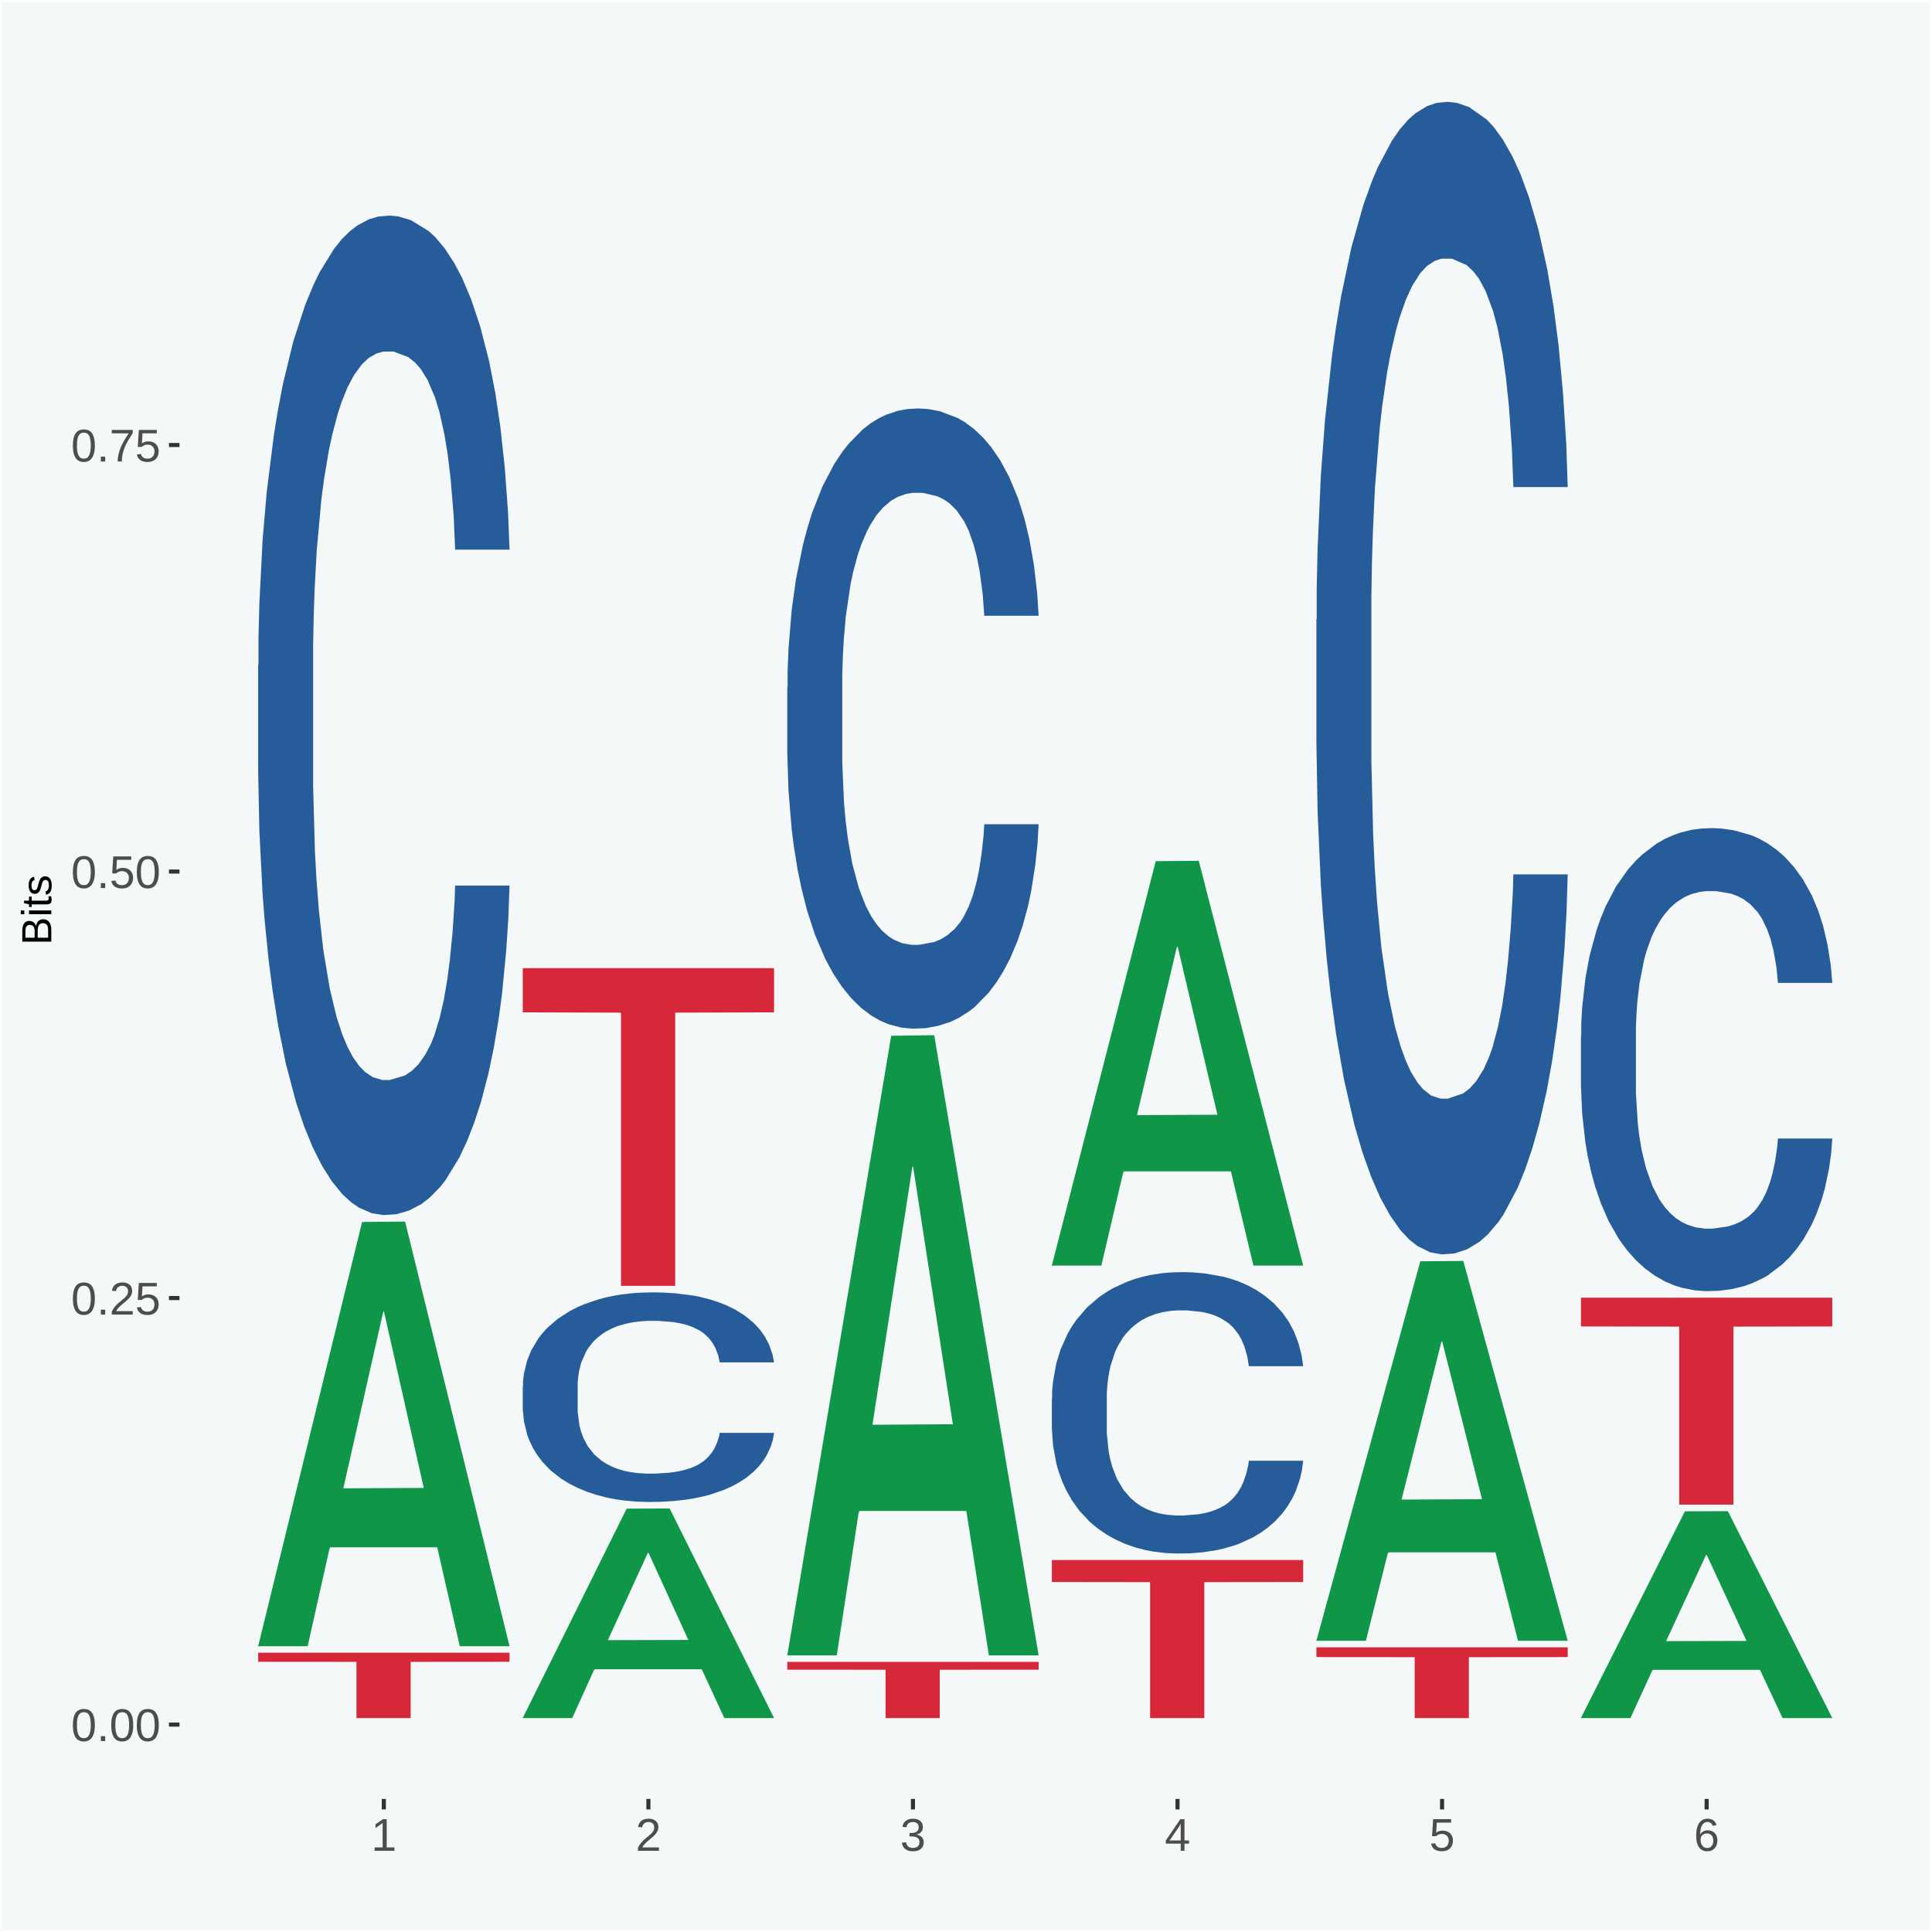
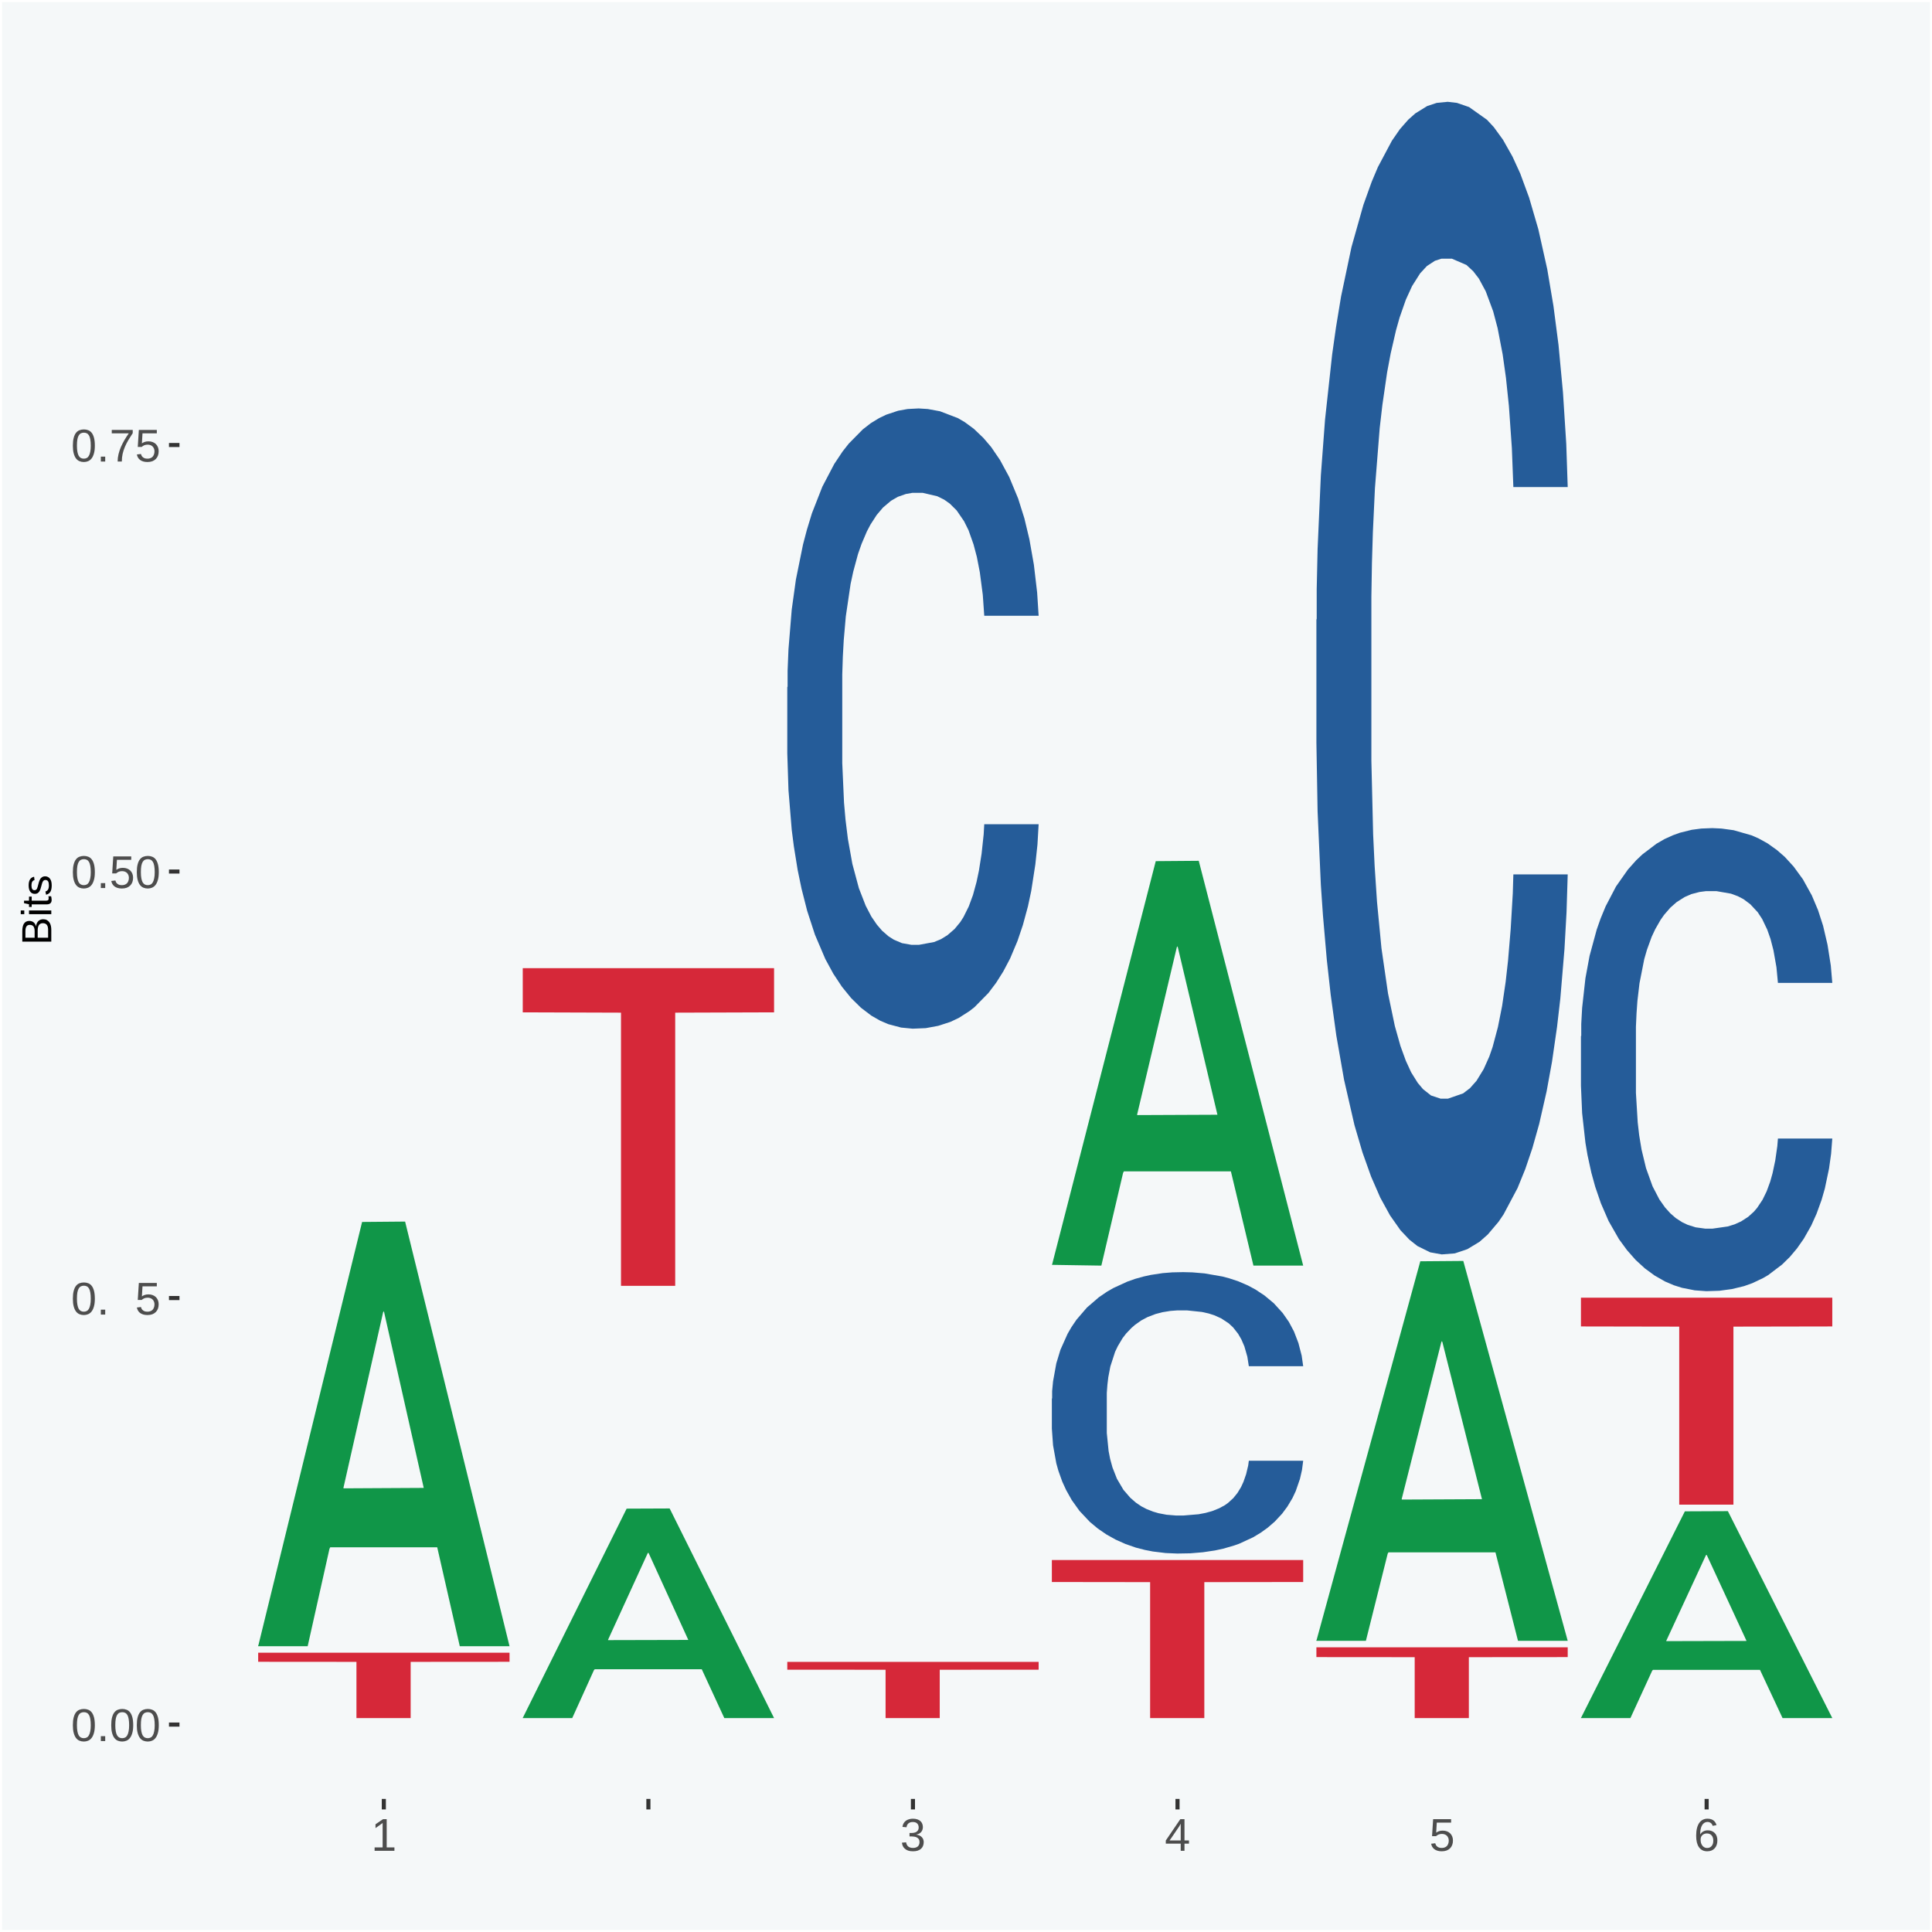
<svg xmlns="http://www.w3.org/2000/svg" xmlns:xlink="http://www.w3.org/1999/xlink" width="504pt" height="504pt" viewBox="0 0 504 504" version="1.1">
  <defs>
    <g>
      <symbol overflow="visible" id="glyph0-0">
        <path style="stroke:none;" d="M 0.406 0 L 0.406 -8 L 3.594 -8 L 3.594 0 Z M 0.797 -0.406 L 3.188 -0.406 L 3.188 -7.594 L 0.797 -7.594 Z M 0.797 -0.406 " />
      </symbol>
      <symbol overflow="visible" id="glyph0-1">
        <path style="stroke:none;" d="M 6.203 -4.125 C 6.203 -3.332 6.125 -2.664 5.969 -2.125 C 5.82 -1.582 5.617 -1.145 5.359 -0.812 C 5.098 -0.477 4.789 -0.238 4.438 -0.094 C 4.094 0.051 3.723 0.125 3.328 0.125 C 2.922 0.125 2.539 0.051 2.188 -0.094 C 1.844 -0.238 1.539 -0.477 1.281 -0.812 C 1.031 -1.145 0.832 -1.582 0.688 -2.125 C 0.539 -2.664 0.469 -3.332 0.469 -4.125 C 0.469 -4.957 0.539 -5.645 0.688 -6.188 C 0.832 -6.738 1.035 -7.176 1.297 -7.5 C 1.555 -7.82 1.859 -8.047 2.203 -8.172 C 2.555 -8.305 2.941 -8.375 3.359 -8.375 C 3.754 -8.375 4.125 -8.305 4.469 -8.172 C 4.812 -8.047 5.113 -7.82 5.375 -7.5 C 5.633 -7.176 5.836 -6.738 5.984 -6.188 C 6.129 -5.645 6.203 -4.957 6.203 -4.125 Z M 5.141 -4.125 C 5.141 -4.781 5.098 -5.328 5.016 -5.766 C 4.941 -6.203 4.828 -6.551 4.672 -6.812 C 4.516 -7.07 4.328 -7.254 4.109 -7.359 C 3.891 -7.473 3.641 -7.531 3.359 -7.531 C 3.055 -7.531 2.789 -7.473 2.562 -7.359 C 2.344 -7.254 2.156 -7.07 2 -6.812 C 1.844 -6.551 1.723 -6.203 1.641 -5.766 C 1.566 -5.328 1.531 -4.781 1.531 -4.125 C 1.531 -3.5 1.57 -2.969 1.656 -2.531 C 1.738 -2.094 1.852 -1.742 2 -1.484 C 2.156 -1.223 2.344 -1.035 2.562 -0.922 C 2.789 -0.805 3.047 -0.75 3.328 -0.75 C 3.609 -0.75 3.859 -0.805 4.078 -0.922 C 4.305 -1.035 4.492 -1.223 4.641 -1.484 C 4.797 -1.742 4.914 -2.094 5 -2.531 C 5.094 -2.969 5.141 -3.5 5.141 -4.125 Z M 5.141 -4.125 " />
      </symbol>
      <symbol overflow="visible" id="glyph0-2">
        <path style="stroke:none;" d="M 1.094 0 L 1.094 -1.281 L 2.234 -1.281 L 2.234 0 Z M 1.094 0 " />
      </symbol>
      <symbol overflow="visible" id="glyph0-3">
-         <path style="stroke:none;" d="M 0.609 0 L 0.609 -0.75 C 0.805 -1.207 1.047 -1.609 1.328 -1.953 C 1.617 -2.305 1.922 -2.625 2.234 -2.906 C 2.555 -3.188 2.867 -3.445 3.172 -3.688 C 3.484 -3.938 3.766 -4.18 4.016 -4.422 C 4.266 -4.66 4.469 -4.91 4.625 -5.172 C 4.781 -5.441 4.859 -5.742 4.859 -6.078 C 4.859 -6.316 4.82 -6.523 4.75 -6.703 C 4.676 -6.879 4.57 -7.023 4.438 -7.141 C 4.312 -7.266 4.156 -7.359 3.969 -7.422 C 3.781 -7.484 3.578 -7.516 3.359 -7.516 C 3.141 -7.516 2.938 -7.484 2.75 -7.422 C 2.57 -7.367 2.41 -7.281 2.266 -7.156 C 2.117 -7.039 2 -6.895 1.906 -6.719 C 1.812 -6.551 1.754 -6.352 1.734 -6.125 L 0.656 -6.219 C 0.688 -6.508 0.766 -6.785 0.891 -7.047 C 1.023 -7.316 1.203 -7.551 1.422 -7.75 C 1.648 -7.945 1.922 -8.098 2.234 -8.203 C 2.555 -8.316 2.93 -8.375 3.359 -8.375 C 3.766 -8.375 4.125 -8.328 4.438 -8.234 C 4.758 -8.141 5.031 -7.992 5.25 -7.797 C 5.477 -7.609 5.648 -7.375 5.766 -7.094 C 5.879 -6.812 5.938 -6.488 5.938 -6.125 C 5.938 -5.844 5.883 -5.578 5.781 -5.328 C 5.688 -5.078 5.555 -4.836 5.391 -4.609 C 5.223 -4.379 5.031 -4.16 4.812 -3.953 C 4.594 -3.742 4.363 -3.535 4.125 -3.328 C 3.895 -3.129 3.656 -2.93 3.406 -2.734 C 3.164 -2.535 2.938 -2.336 2.719 -2.141 C 2.508 -1.941 2.32 -1.738 2.156 -1.531 C 1.988 -1.332 1.859 -1.117 1.766 -0.891 L 6.078 -0.891 L 6.078 0 Z M 0.609 0 " />
-       </symbol>
+         </symbol>
      <symbol overflow="visible" id="glyph0-4">
        <path style="stroke:none;" d="M 6.172 -2.688 C 6.172 -2.27 6.109 -1.891 5.984 -1.547 C 5.859 -1.203 5.672 -0.906 5.422 -0.656 C 5.18 -0.414 4.879 -0.223 4.516 -0.078 C 4.148 0.055 3.723 0.125 3.234 0.125 C 2.805 0.125 2.43 0.07 2.109 -0.031 C 1.785 -0.133 1.508 -0.273 1.281 -0.453 C 1.062 -0.629 0.883 -0.836 0.75 -1.078 C 0.625 -1.316 0.535 -1.57 0.484 -1.844 L 1.547 -1.969 C 1.586 -1.812 1.645 -1.66 1.719 -1.516 C 1.801 -1.367 1.91 -1.238 2.047 -1.125 C 2.18 -1.008 2.348 -0.914 2.547 -0.844 C 2.742 -0.781 2.984 -0.75 3.266 -0.75 C 3.535 -0.75 3.781 -0.789 4 -0.875 C 4.227 -0.957 4.422 -1.078 4.578 -1.234 C 4.734 -1.398 4.852 -1.602 4.938 -1.844 C 5.031 -2.082 5.078 -2.359 5.078 -2.672 C 5.078 -2.922 5.035 -3.148 4.953 -3.359 C 4.867 -3.578 4.75 -3.766 4.594 -3.922 C 4.445 -4.078 4.258 -4.195 4.031 -4.281 C 3.812 -4.363 3.562 -4.406 3.281 -4.406 C 3.113 -4.406 2.953 -4.391 2.797 -4.359 C 2.648 -4.328 2.516 -4.285 2.391 -4.234 C 2.266 -4.18 2.148 -4.117 2.047 -4.047 C 1.941 -3.973 1.844 -3.895 1.75 -3.812 L 0.719 -3.812 L 1 -8.25 L 5.688 -8.25 L 5.688 -7.359 L 1.953 -7.359 L 1.797 -4.734 C 1.984 -4.879 2.219 -5.004 2.5 -5.109 C 2.781 -5.211 3.113 -5.266 3.5 -5.266 C 3.914 -5.266 4.285 -5.203 4.609 -5.078 C 4.941 -4.953 5.223 -4.773 5.453 -4.547 C 5.68 -4.316 5.859 -4.047 5.984 -3.734 C 6.109 -3.422 6.172 -3.07 6.172 -2.688 Z M 6.172 -2.688 " />
      </symbol>
      <symbol overflow="visible" id="glyph0-5">
        <path style="stroke:none;" d="M 6.078 -7.406 C 5.66 -6.77 5.273 -6.16 4.922 -5.578 C 4.578 -4.992 4.281 -4.406 4.031 -3.812 C 3.781 -3.219 3.582 -2.609 3.438 -1.984 C 3.301 -1.367 3.234 -0.707 3.234 0 L 2.141 0 C 2.141 -0.656 2.219 -1.301 2.375 -1.938 C 2.531 -2.57 2.738 -3.195 3 -3.812 C 3.27 -4.426 3.578 -5.023 3.922 -5.609 C 4.273 -6.203 4.648 -6.785 5.047 -7.359 L 0.609 -7.359 L 0.609 -8.25 L 6.078 -8.25 Z M 6.078 -7.406 " />
      </symbol>
      <symbol overflow="visible" id="glyph0-6">
        <path style="stroke:none;" d="M 0.922 0 L 0.922 -0.891 L 3.016 -0.891 L 3.016 -7.25 L 1.156 -5.922 L 1.156 -6.922 L 3.109 -8.25 L 4.078 -8.25 L 4.078 -0.891 L 6.094 -0.891 L 6.094 0 Z M 0.922 0 " />
      </symbol>
      <symbol overflow="visible" id="glyph0-7">
        <path style="stroke:none;" d="M 6.141 -2.281 C 6.141 -1.906 6.078 -1.566 5.953 -1.266 C 5.836 -0.973 5.66 -0.723 5.422 -0.516 C 5.18 -0.305 4.883 -0.145 4.531 -0.031 C 4.188 0.07 3.789 0.125 3.344 0.125 C 2.832 0.125 2.398 0.062 2.047 -0.062 C 1.703 -0.195 1.414 -0.367 1.188 -0.578 C 0.957 -0.785 0.785 -1.02 0.672 -1.281 C 0.566 -1.551 0.492 -1.832 0.453 -2.125 L 1.547 -2.219 C 1.578 -2 1.633 -1.801 1.719 -1.625 C 1.801 -1.445 1.914 -1.289 2.062 -1.156 C 2.207 -1.031 2.383 -0.93 2.594 -0.859 C 2.801 -0.785 3.051 -0.75 3.344 -0.75 C 3.875 -0.75 4.289 -0.879 4.594 -1.141 C 4.895 -1.41 5.047 -1.801 5.047 -2.312 C 5.047 -2.613 4.977 -2.859 4.844 -3.047 C 4.707 -3.234 4.539 -3.379 4.344 -3.484 C 4.145 -3.586 3.926 -3.656 3.688 -3.688 C 3.445 -3.727 3.227 -3.75 3.031 -3.75 L 2.438 -3.75 L 2.438 -4.656 L 3.016 -4.656 C 3.211 -4.656 3.414 -4.676 3.625 -4.719 C 3.844 -4.758 4.039 -4.832 4.219 -4.938 C 4.395 -5.051 4.539 -5.195 4.656 -5.375 C 4.77 -5.562 4.828 -5.797 4.828 -6.078 C 4.828 -6.523 4.695 -6.875 4.438 -7.125 C 4.188 -7.383 3.801 -7.516 3.281 -7.516 C 2.82 -7.516 2.445 -7.395 2.156 -7.156 C 1.875 -6.914 1.707 -6.578 1.656 -6.141 L 0.594 -6.234 C 0.633 -6.598 0.734 -6.91 0.891 -7.172 C 1.047 -7.441 1.242 -7.664 1.484 -7.844 C 1.734 -8.02 2.008 -8.148 2.312 -8.234 C 2.625 -8.328 2.953 -8.375 3.297 -8.375 C 3.754 -8.375 4.148 -8.316 4.484 -8.203 C 4.816 -8.086 5.086 -7.93 5.297 -7.734 C 5.516 -7.535 5.672 -7.301 5.766 -7.031 C 5.867 -6.77 5.922 -6.488 5.922 -6.188 C 5.922 -5.945 5.883 -5.723 5.812 -5.516 C 5.75 -5.305 5.645 -5.113 5.5 -4.938 C 5.363 -4.77 5.188 -4.625 4.969 -4.5 C 4.75 -4.383 4.488 -4.297 4.188 -4.234 L 4.188 -4.219 C 4.52 -4.176 4.805 -4.098 5.047 -3.984 C 5.297 -3.867 5.5 -3.723 5.656 -3.547 C 5.82 -3.379 5.941 -3.188 6.016 -2.969 C 6.098 -2.75 6.141 -2.52 6.141 -2.281 Z M 6.141 -2.281 " />
      </symbol>
      <symbol overflow="visible" id="glyph0-8">
        <path style="stroke:none;" d="M 5.156 -1.875 L 5.156 0 L 4.172 0 L 4.172 -1.875 L 0.281 -1.875 L 0.281 -2.688 L 4.062 -8.25 L 5.156 -8.25 L 5.156 -2.703 L 6.328 -2.703 L 6.328 -1.875 Z M 4.172 -7.062 C 4.16 -7.039 4.141 -7.004 4.109 -6.953 C 4.078 -6.898 4.039 -6.836 4 -6.766 C 3.957 -6.691 3.914 -6.617 3.875 -6.547 C 3.844 -6.473 3.812 -6.414 3.781 -6.375 L 1.656 -3.25 C 1.633 -3.219 1.602 -3.176 1.562 -3.125 C 1.531 -3.07 1.492 -3.02 1.453 -2.969 C 1.422 -2.914 1.383 -2.863 1.344 -2.812 C 1.301 -2.77 1.27 -2.734 1.25 -2.703 L 4.172 -2.703 Z M 4.172 -7.062 " />
      </symbol>
      <symbol overflow="visible" id="glyph0-9">
        <path style="stroke:none;" d="M 6.141 -2.703 C 6.141 -2.285 6.082 -1.906 5.969 -1.562 C 5.852 -1.219 5.68 -0.922 5.453 -0.672 C 5.234 -0.422 4.957 -0.223 4.625 -0.078 C 4.289 0.055 3.91 0.125 3.484 0.125 C 3.004 0.125 2.582 0.031 2.219 -0.156 C 1.863 -0.344 1.566 -0.609 1.328 -0.953 C 1.086 -1.297 0.906 -1.719 0.781 -2.219 C 0.664 -2.727 0.609 -3.301 0.609 -3.938 C 0.609 -4.676 0.676 -5.32 0.812 -5.875 C 0.945 -6.426 1.141 -6.883 1.391 -7.25 C 1.648 -7.625 1.961 -7.906 2.328 -8.094 C 2.691 -8.281 3.102 -8.375 3.562 -8.375 C 3.844 -8.375 4.102 -8.344 4.344 -8.281 C 4.594 -8.227 4.816 -8.133 5.016 -8 C 5.223 -7.875 5.398 -7.703 5.547 -7.484 C 5.703 -7.273 5.828 -7.016 5.922 -6.703 L 4.906 -6.516 C 4.801 -6.867 4.629 -7.125 4.391 -7.281 C 4.148 -7.445 3.867 -7.531 3.547 -7.531 C 3.266 -7.531 3.004 -7.457 2.766 -7.312 C 2.535 -7.176 2.336 -6.973 2.172 -6.703 C 2.004 -6.43 1.875 -6.086 1.781 -5.672 C 1.695 -5.266 1.656 -4.789 1.656 -4.25 C 1.852 -4.602 2.125 -4.875 2.469 -5.062 C 2.812 -5.25 3.207 -5.344 3.656 -5.344 C 4.031 -5.344 4.367 -5.281 4.672 -5.156 C 4.984 -5.031 5.25 -4.852 5.469 -4.625 C 5.688 -4.406 5.852 -4.129 5.969 -3.797 C 6.082 -3.473 6.141 -3.109 6.141 -2.703 Z M 5.078 -2.656 C 5.078 -2.938 5.039 -3.191 4.969 -3.422 C 4.895 -3.66 4.785 -3.859 4.641 -4.016 C 4.504 -4.18 4.332 -4.305 4.125 -4.391 C 3.926 -4.484 3.688 -4.531 3.406 -4.531 C 3.219 -4.531 3.023 -4.5 2.828 -4.438 C 2.629 -4.383 2.453 -4.289 2.297 -4.156 C 2.141 -4.031 2.008 -3.863 1.906 -3.656 C 1.812 -3.457 1.766 -3.207 1.766 -2.906 C 1.766 -2.602 1.801 -2.316 1.875 -2.047 C 1.957 -1.785 2.07 -1.555 2.219 -1.359 C 2.363 -1.172 2.539 -1.02 2.75 -0.906 C 2.957 -0.789 3.191 -0.734 3.453 -0.734 C 3.703 -0.734 3.926 -0.773 4.125 -0.859 C 4.332 -0.953 4.504 -1.082 4.641 -1.25 C 4.785 -1.414 4.895 -1.613 4.969 -1.844 C 5.039 -2.082 5.078 -2.352 5.078 -2.656 Z M 5.078 -2.656 " />
      </symbol>
      <symbol overflow="visible" id="glyph1-0">
        <path style="stroke:none;" d="M 0 -0.359 L -7.328 -0.359 L -7.328 -3.281 L 0 -3.281 Z M -0.359 -0.734 L -0.359 -2.922 L -6.969 -2.922 L -6.969 -0.734 Z M -0.359 -0.734 " />
      </symbol>
      <symbol overflow="visible" id="glyph1-1">
        <path style="stroke:none;" d="M -2.125 -6.75 C -1.75 -6.75 -1.426 -6.676 -1.156 -6.531 C -0.883 -6.383 -0.66 -6.18 -0.484 -5.922 C -0.316 -5.672 -0.191 -5.375 -0.109 -5.031 C -0.035 -4.695 0 -4.344 0 -3.969 L 0 -0.906 L -7.562 -0.906 L -7.562 -3.656 C -7.562 -4.07 -7.523 -4.441 -7.453 -4.766 C -7.391 -5.098 -7.281 -5.379 -7.125 -5.609 C -6.977 -5.836 -6.789 -6.008 -6.562 -6.125 C -6.332 -6.25 -6.055 -6.312 -5.734 -6.312 C -5.523 -6.312 -5.328 -6.281 -5.141 -6.219 C -4.953 -6.164 -4.781 -6.078 -4.625 -5.953 C -4.477 -5.836 -4.348 -5.688 -4.234 -5.5 C -4.129 -5.32 -4.047 -5.113 -3.984 -4.875 C -3.953 -5.176 -3.883 -5.441 -3.781 -5.672 C -3.676 -5.91 -3.539 -6.109 -3.375 -6.266 C -3.219 -6.43 -3.031 -6.551 -2.812 -6.625 C -2.602 -6.707 -2.375 -6.75 -2.125 -6.75 Z M -5.609 -5.281 C -6.016 -5.281 -6.305 -5.141 -6.484 -4.859 C -6.66 -4.586 -6.75 -4.188 -6.75 -3.656 L -6.75 -1.922 L -4.344 -1.922 L -4.344 -3.656 C -4.344 -3.957 -4.375 -4.211 -4.438 -4.422 C -4.5 -4.629 -4.582 -4.797 -4.688 -4.922 C -4.801 -5.047 -4.93 -5.133 -5.078 -5.188 C -5.234 -5.25 -5.41 -5.281 -5.609 -5.281 Z M -2.219 -5.719 C -2.457 -5.719 -2.66 -5.672 -2.828 -5.578 C -2.992 -5.492 -3.129 -5.367 -3.234 -5.203 C -3.348 -5.047 -3.426 -4.848 -3.469 -4.609 C -3.52 -4.379 -3.547 -4.125 -3.547 -3.844 L -3.547 -1.922 L -0.828 -1.922 L -0.828 -3.922 C -0.828 -4.18 -0.848 -4.422 -0.891 -4.641 C -0.93 -4.859 -1.004 -5.047 -1.109 -5.203 C -1.211 -5.367 -1.352 -5.492 -1.531 -5.578 C -1.719 -5.672 -1.945 -5.719 -2.219 -5.719 Z M -2.219 -5.719 " />
      </symbol>
      <symbol overflow="visible" id="glyph1-2">
        <path style="stroke:none;" d="M -7.047 -0.734 L -7.969 -0.734 L -7.969 -1.703 L -7.047 -1.703 Z M 0 -0.734 L -5.812 -0.734 L -5.812 -1.703 L 0 -1.703 Z M 0 -0.734 " />
      </symbol>
      <symbol overflow="visible" id="glyph1-3">
        <path style="stroke:none;" d="M -0.047 -2.969 C -0.004 -2.82 0.023 -2.672 0.047 -2.516 C 0.078 -2.367 0.094 -2.195 0.094 -2 C 0.094 -1.227 -0.348 -0.844 -1.234 -0.844 L -5.109 -0.844 L -5.109 -0.172 L -5.812 -0.172 L -5.812 -0.875 L -7.109 -1.156 L -7.109 -1.812 L -5.812 -1.812 L -5.812 -2.875 L -5.109 -2.875 L -5.109 -1.812 L -1.438 -1.812 C -1.156 -1.812 -0.957 -1.852 -0.844 -1.938 C -0.738 -2.031 -0.688 -2.191 -0.688 -2.422 C -0.688 -2.516 -0.691 -2.602 -0.703 -2.688 C -0.711 -2.77 -0.727 -2.863 -0.75 -2.969 Z M -0.047 -2.969 " />
      </symbol>
      <symbol overflow="visible" id="glyph1-4">
        <path style="stroke:none;" d="M -1.609 -5.109 C -1.336 -5.109 -1.094 -5.051 -0.875 -4.938 C -0.664 -4.832 -0.488 -4.68 -0.344 -4.484 C -0.195 -4.285 -0.082 -4.039 0 -3.75 C 0.07 -3.457 0.109 -3.125 0.109 -2.75 C 0.109 -2.406 0.082 -2.098 0.031 -1.828 C -0.02 -1.555 -0.102 -1.316 -0.219 -1.109 C -0.332 -0.91 -0.484 -0.742 -0.672 -0.609 C -0.859 -0.473 -1.086 -0.375 -1.359 -0.312 L -1.531 -1.156 C -1.219 -1.238 -0.988 -1.41 -0.844 -1.672 C -0.695 -1.93 -0.625 -2.289 -0.625 -2.75 C -0.625 -2.957 -0.641 -3.145 -0.672 -3.312 C -0.703 -3.488 -0.75 -3.641 -0.812 -3.766 C -0.883 -3.891 -0.977 -3.984 -1.094 -4.047 C -1.207 -4.117 -1.352 -4.156 -1.531 -4.156 C -1.707 -4.156 -1.848 -4.113 -1.953 -4.031 C -2.066 -3.957 -2.16 -3.844 -2.234 -3.688 C -2.316 -3.539 -2.383 -3.363 -2.438 -3.156 C -2.5 -2.945 -2.562 -2.719 -2.625 -2.469 C -2.688 -2.238 -2.754 -2.008 -2.828 -1.781 C -2.898 -1.551 -3 -1.344 -3.125 -1.156 C -3.25 -0.969 -3.398 -0.816 -3.578 -0.703 C -3.766 -0.586 -4 -0.531 -4.281 -0.531 C -4.812 -0.531 -5.211 -0.719 -5.484 -1.094 C -5.766 -1.477 -5.906 -2.031 -5.906 -2.75 C -5.906 -3.395 -5.789 -3.906 -5.562 -4.281 C -5.332 -4.656 -4.973 -4.895 -4.484 -5 L -4.375 -4.125 C -4.52 -4.094 -4.645 -4.035 -4.75 -3.953 C -4.852 -3.867 -4.938 -3.766 -5 -3.641 C -5.062 -3.516 -5.102 -3.375 -5.125 -3.219 C -5.156 -3.07 -5.172 -2.914 -5.172 -2.75 C -5.172 -2.312 -5.102 -1.988 -4.969 -1.781 C -4.844 -1.582 -4.645 -1.484 -4.375 -1.484 C -4.219 -1.484 -4.086 -1.52 -3.984 -1.594 C -3.879 -1.664 -3.789 -1.77 -3.719 -1.906 C -3.656 -2.051 -3.598 -2.219 -3.547 -2.406 C -3.492 -2.602 -3.438 -2.816 -3.375 -3.047 C -3.332 -3.203 -3.289 -3.359 -3.25 -3.516 C -3.207 -3.68 -3.156 -3.836 -3.094 -3.984 C -3.031 -4.141 -2.957 -4.285 -2.875 -4.422 C -2.789 -4.555 -2.688 -4.672 -2.562 -4.766 C -2.445 -4.867 -2.312 -4.953 -2.156 -5.016 C -2 -5.078 -1.816 -5.109 -1.609 -5.109 Z M -1.609 -5.109 " />
      </symbol>
    </g>
    <clipPath id="clip1">
      <path d="M 46.82 5.48 L 498.52 5.48 L 498.52 469.281 L 46.82 469.281 Z M 46.82 5.48 " />
    </clipPath>
  </defs>
  <g id="surface1">
    <rect x="0" y="0" width="504" height="504" style="fill:rgb(96.078%,97.255%,97.647%);fill-opacity:1;stroke:none;" />
    <path style="fill:none;stroke-width:1.07;stroke-linecap:round;stroke-linejoin:round;stroke:rgb(100%,100%,100%);stroke-opacity:1;stroke-miterlimit:10;" d="M 0 0 L 504 0 L 504 504 L 0 504 Z M 0 0 " transform="matrix(1,0,0,-1,0,504)" />
    <g clip-path="url(#clip1)" clip-rule="nonzero">
      <path style=" stroke:none;fill-rule:nonzero;fill:rgb(96.078%,97.255%,97.647%);fill-opacity:1;" d="M 46.82 469.281 L 498.52 469.281 L 498.52 5.48 L 46.82 5.48 Z M 46.82 469.281 " />
    </g>
    <path style=" stroke:none;fill-rule:nonzero;fill:rgb(6.274%,58.824%,28.235%);fill-opacity:1;" d="M 67.352 429.238 L 67.422 429.141 L 94.461 318.77 L 105.68 318.672 L 132.922 429.449 L 119.941 429.449 L 114.059 403.648 L 86.141 403.648 L 85.941 404.07 L 80.262 429.449 L 67.352 429.449 L 67.352 429.238 L 89.66 388.262 L 110.539 388.148 L 100.199 342.281 L 100.07 342.07 L 99.93 342.391 L 89.59 388.148 L 89.66 388.262 Z M 67.352 429.238 " />
-     <path style=" stroke:none;fill-rule:nonzero;fill:rgb(14.51%,36.078%,60.001%);fill-opacity:1;" d="M 67.352 173.391 L 67.43 173.148 L 67.43 166.488 L 67.66 157.441 L 68.512 140.77 L 69.602 128.148 L 71.461 113.391 L 72.469 107.191 L 73.781 100.289 L 76.5 89.102 L 79.602 79.57 L 81.77 74.328 L 83.391 71 L 87.039 65.051 L 89.129 62.43 L 91.301 60.289 L 93.16 58.859 L 96.262 57.191 L 98.738 56.48 L 101.609 56.238 L 104.012 56.48 L 107.191 57.43 L 111.84 60.289 L 113.621 61.949 L 116.02 64.809 L 118.5 68.621 L 120.52 72.43 L 122.84 77.91 L 125.238 85.051 L 127.57 94.102 L 129.199 102.43 L 130.512 111.238 L 131.68 121.961 L 132.531 133.629 L 132.922 143.391 L 118.73 143.391 L 118.352 134.578 L 117.57 125.051 L 116.801 118.621 L 115.941 113.391 L 114.629 107.43 L 113.461 103.621 L 111.531 99.102 L 109.738 96.238 L 108.27 94.57 L 106.488 93.148 L 102.691 91.719 L 99.98 91.719 L 98.27 92.191 L 96.18 93.379 L 94.398 95.051 L 92.309 97.91 L 90.68 101 L 89.051 105.051 L 88.121 107.91 L 86.73 113.148 L 85.801 117.43 L 84.559 124.82 L 83.859 130.051 L 82.621 143.629 L 82.078 153.629 L 81.84 160.531 L 81.691 168.148 L 81.691 205.301 L 82.148 221.969 L 82.539 229.109 L 83.16 237.211 L 84.32 247.68 L 86.031 257.922 L 87.809 265.309 L 89.281 269.828 L 90.68 273.16 L 92.07 275.781 L 93.781 278.16 L 95.172 279.59 L 97.27 281.02 L 99.75 281.738 L 101.68 281.738 L 105.641 280.551 L 107.422 279.352 L 109.121 277.691 L 110.98 275.07 L 112.461 272.211 L 113.309 270.07 L 114.699 265.539 L 115.789 260.781 L 116.719 255.301 L 117.34 250.539 L 118.039 243.398 L 118.578 235.301 L 118.73 231.02 L 132.922 231.02 L 132.609 239.59 L 132.059 247.922 L 130.98 259.109 L 130.129 265.539 L 128.809 273.398 L 127.41 280.07 L 125.48 287.449 L 123.691 292.93 L 121.828 297.691 L 119.82 301.98 L 116.18 307.93 L 114.859 309.602 L 112.07 312.449 L 109.898 314.121 L 106.719 315.789 L 103.469 316.738 L 100.059 316.98 L 97.031 316.5 L 93.699 315.07 L 91.609 313.641 L 89.281 311.5 L 86.57 308.172 L 84.012 304.121 L 81.609 299.359 L 79.359 293.879 L 77.27 287.691 L 74.559 277.449 L 72.539 267.449 L 71.07 258.16 L 70.059 250.301 L 69.059 240.301 L 68.512 233.398 L 67.66 216.73 L 67.352 201.25 Z M 67.352 173.391 " />
    <path style=" stroke:none;fill-rule:nonzero;fill:rgb(83.922%,15.686%,22.353%);fill-opacity:1;" d="M 67.352 431.141 L 132.922 431.141 L 132.922 433.512 L 107.129 433.531 L 107.129 448.191 L 92.988 448.191 L 92.988 433.531 L 67.352 433.512 Z M 67.352 431.141 " />
    <path style=" stroke:none;fill-rule:nonzero;fill:rgb(6.274%,58.824%,28.235%);fill-opacity:1;" d="M 136.371 448.09 L 136.43 448.039 L 163.469 393.559 L 174.691 393.512 L 201.93 448.191 L 188.949 448.191 L 183.07 435.461 L 155.16 435.461 L 154.949 435.672 L 149.281 448.191 L 136.371 448.191 L 136.371 448.09 L 158.672 427.859 L 179.559 427.809 L 169.219 405.172 L 169.078 405.059 L 168.949 405.219 L 158.602 427.809 L 158.672 427.859 Z M 136.371 448.09 " />
-     <path style=" stroke:none;fill-rule:nonzero;fill:rgb(14.51%,36.078%,60.001%);fill-opacity:1;" d="M 136.371 361.699 L 136.441 361.648 L 136.441 360.262 L 136.68 358.359 L 137.531 354.859 L 138.609 352.219 L 140.469 349.121 L 141.48 347.82 L 142.801 346.371 L 145.512 344.031 L 148.609 342.031 L 150.781 340.93 L 152.41 340.23 L 156.051 338.98 L 158.141 338.43 L 160.309 337.98 L 162.172 337.68 L 165.27 337.328 L 167.75 337.191 L 170.621 337.141 L 173.02 337.191 L 176.199 337.379 L 180.852 337.98 L 182.629 338.328 L 185.039 338.93 L 187.52 339.73 L 189.531 340.531 L 191.859 341.68 L 194.262 343.18 L 196.578 345.078 L 198.211 346.82 L 199.531 348.672 L 200.691 350.922 L 201.539 353.371 L 201.93 355.41 L 187.75 355.41 L 187.359 353.559 L 186.59 351.57 L 185.809 350.219 L 184.961 349.121 L 183.641 347.871 L 182.48 347.07 L 180.539 346.121 L 178.762 345.52 L 177.289 345.18 L 175.5 344.879 L 171.711 344.578 L 168.988 344.578 L 167.289 344.68 L 165.199 344.93 L 163.41 345.281 L 161.32 345.871 L 159.691 346.52 L 158.07 347.371 L 157.141 347.969 L 155.738 349.07 L 154.809 349.969 L 153.57 351.52 L 152.871 352.621 L 151.629 355.461 L 151.09 357.559 L 150.859 359.012 L 150.699 360.609 L 150.699 368.398 L 151.172 371.891 L 151.559 373.391 L 152.18 375.09 L 153.34 377.289 L 155.039 379.43 L 156.828 380.98 L 158.301 381.93 L 159.691 382.629 L 161.09 383.18 L 162.789 383.68 L 164.191 383.98 L 166.281 384.281 L 168.762 384.43 L 170.699 384.43 L 174.648 384.18 L 176.43 383.93 L 178.141 383.578 L 180 383.031 L 181.469 382.43 L 182.32 381.98 L 183.719 381.031 L 184.801 380.031 L 185.73 378.879 L 186.352 377.879 L 187.051 376.391 L 187.59 374.691 L 187.75 373.789 L 201.93 373.789 L 201.621 375.59 L 201.078 377.34 L 199.988 379.68 L 199.141 381.031 L 197.82 382.68 L 196.43 384.078 L 194.488 385.629 L 192.711 386.77 L 190.852 387.77 L 188.828 388.672 L 185.191 389.922 L 183.871 390.27 L 181.078 390.871 L 178.91 391.219 L 175.738 391.57 L 172.48 391.77 L 169.07 391.82 L 166.051 391.719 L 162.719 391.422 L 160.621 391.121 L 158.301 390.672 L 155.59 389.969 L 153.031 389.121 L 150.629 388.121 L 148.379 386.969 L 146.289 385.68 L 143.57 383.531 L 141.559 381.43 L 140.09 379.48 L 139.078 377.828 L 138.07 375.738 L 137.531 374.289 L 136.68 370.789 L 136.371 367.551 Z M 136.371 361.699 " />
    <path style=" stroke:none;fill-rule:nonzero;fill:rgb(83.922%,15.686%,22.353%);fill-opacity:1;" d="M 136.371 252.57 L 201.93 252.57 L 201.93 264.09 L 176.141 264.172 L 176.141 335.441 L 162 335.441 L 162 264.172 L 136.371 264.09 Z M 136.371 252.57 " />
-     <path style=" stroke:none;fill-rule:nonzero;fill:rgb(6.274%,58.824%,28.235%);fill-opacity:1;" d="M 205.379 431.539 L 205.449 431.391 L 232.488 270.199 L 243.711 270.051 L 270.949 431.84 L 257.969 431.84 L 252.09 394.172 L 224.172 394.172 L 223.969 394.781 L 218.289 431.84 L 205.379 431.84 L 205.379 431.539 L 227.691 371.68 L 248.57 371.531 L 238.23 304.531 L 238.102 304.23 L 237.961 304.68 L 227.621 371.531 L 227.691 371.68 Z M 205.379 431.539 " />
    <path style=" stroke:none;fill-rule:nonzero;fill:rgb(14.51%,36.078%,60.001%);fill-opacity:1;" d="M 205.379 179.25 L 205.461 179.109 L 205.461 174.969 L 205.691 169.352 L 206.539 159.012 L 207.629 151.18 L 209.488 142.02 L 210.5 138.18 L 211.809 133.891 L 214.531 126.949 L 217.629 121.039 L 219.801 117.781 L 221.422 115.719 L 225.07 112.02 L 227.16 110.398 L 229.328 109.07 L 231.191 108.18 L 234.289 107.148 L 236.77 106.699 L 239.641 106.551 L 242.039 106.699 L 245.219 107.289 L 249.871 109.07 L 251.648 110.102 L 254.051 111.871 L 256.531 114.238 L 258.551 116.602 L 260.871 120 L 263.27 124.43 L 265.602 130.051 L 267.23 135.219 L 268.539 140.691 L 269.711 147.34 L 270.559 154.578 L 270.949 160.641 L 256.762 160.641 L 256.379 155.172 L 255.602 149.262 L 254.828 145.27 L 253.969 142.02 L 252.66 138.32 L 251.488 135.961 L 249.559 133.148 L 247.77 131.379 L 246.301 130.34 L 244.52 129.461 L 240.719 128.57 L 238.012 128.57 L 236.301 128.871 L 234.211 129.609 L 232.43 130.641 L 230.34 132.41 L 228.711 134.328 L 227.078 136.852 L 226.148 138.621 L 224.762 141.871 L 223.828 144.531 L 222.59 149.109 L 221.891 152.359 L 220.648 160.781 L 220.109 166.988 L 219.871 171.27 L 219.719 176 L 219.719 199.051 L 220.18 209.398 L 220.57 213.828 L 221.191 218.852 L 222.352 225.352 L 224.059 231.711 L 225.84 236.289 L 227.309 239.102 L 228.711 241.16 L 230.102 242.789 L 231.809 244.27 L 233.199 245.148 L 235.301 246.039 L 237.781 246.48 L 239.711 246.48 L 243.672 245.75 L 245.449 245.012 L 247.148 243.969 L 249.012 242.352 L 250.488 240.57 L 251.34 239.238 L 252.73 236.441 L 253.82 233.48 L 254.75 230.078 L 255.371 227.129 L 256.07 222.691 L 256.609 217.672 L 256.762 215.012 L 270.949 215.012 L 270.641 220.328 L 270.09 225.5 L 269.012 232.449 L 268.16 236.441 L 266.84 241.309 L 265.441 245.449 L 263.512 250.031 L 261.719 253.43 L 259.859 256.379 L 257.852 259.039 L 254.211 262.738 L 252.891 263.77 L 250.102 265.551 L 247.93 266.578 L 244.75 267.609 L 241.5 268.211 L 238.09 268.352 L 235.059 268.059 L 231.73 267.172 L 229.641 266.281 L 227.309 264.949 L 224.602 262.891 L 222.039 260.371 L 219.641 257.422 L 217.391 254.02 L 215.301 250.18 L 212.59 243.82 L 210.57 237.621 L 209.102 231.859 L 208.09 226.98 L 207.09 220.77 L 206.539 216.488 L 205.691 206.148 L 205.379 196.539 Z M 205.379 179.25 " />
    <path style=" stroke:none;fill-rule:nonzero;fill:rgb(83.922%,15.686%,22.353%);fill-opacity:1;" d="M 205.379 433.539 L 270.949 433.539 L 270.949 435.57 L 245.148 435.59 L 245.148 448.191 L 231.02 448.191 L 231.02 435.59 L 205.379 435.57 Z M 205.379 433.539 " />
-     <path style=" stroke:none;fill-rule:nonzero;fill:rgb(6.274%,58.824%,28.235%);fill-opacity:1;" d="M 274.398 329.961 L 274.461 329.871 L 301.5 224.648 L 312.719 224.559 L 339.961 330.16 L 326.98 330.16 L 321.102 305.57 L 293.191 305.57 L 292.98 305.969 L 287.309 330.16 L 274.398 330.16 L 274.398 329.961 L 296.699 290.891 L 317.59 290.801 L 307.25 247.07 L 307.109 246.871 L 306.98 247.16 L 296.629 290.801 L 296.699 290.891 Z M 274.398 329.961 " />
+     <path style=" stroke:none;fill-rule:nonzero;fill:rgb(6.274%,58.824%,28.235%);fill-opacity:1;" d="M 274.398 329.961 L 274.461 329.871 L 301.5 224.648 L 312.719 224.559 L 339.961 330.16 L 326.98 330.16 L 321.102 305.57 L 293.191 305.57 L 292.98 305.969 L 287.309 330.16 L 274.398 329.961 L 296.699 290.891 L 317.59 290.801 L 307.25 247.07 L 307.109 246.871 L 306.98 247.16 L 296.629 290.801 L 296.699 290.891 Z M 274.398 329.961 " />
    <path style=" stroke:none;fill-rule:nonzero;fill:rgb(14.51%,36.078%,60.001%);fill-opacity:1;" d="M 274.398 364.84 L 274.469 364.781 L 274.469 362.898 L 274.711 360.352 L 275.559 355.66 L 276.641 352.102 L 278.5 347.949 L 279.512 346.199 L 280.828 344.262 L 283.539 341.109 L 286.641 338.43 L 288.809 336.949 L 290.441 336.012 L 294.078 334.34 L 296.172 333.602 L 298.34 333 L 300.199 332.59 L 303.301 332.121 L 305.781 331.922 L 308.648 331.859 L 311.051 331.922 L 314.23 332.191 L 318.879 333 L 320.66 333.469 L 323.07 334.27 L 325.551 335.34 L 327.559 336.422 L 329.879 337.961 L 332.289 339.969 L 334.609 342.52 L 336.238 344.859 L 337.559 347.34 L 338.719 350.359 L 339.57 353.648 L 339.961 356.398 L 325.781 356.398 L 325.391 353.91 L 324.621 351.23 L 323.84 349.422 L 322.988 347.949 L 321.672 346.27 L 320.512 345.199 L 318.57 343.922 L 316.789 343.121 L 315.32 342.648 L 313.531 342.25 L 309.738 341.852 L 307.02 341.852 L 305.32 341.98 L 303.23 342.32 L 301.441 342.789 L 299.352 343.59 L 297.719 344.461 L 296.102 345.602 L 295.172 346.41 L 293.77 347.879 L 292.84 349.09 L 291.602 351.172 L 290.898 352.641 L 289.66 356.461 L 289.121 359.281 L 288.891 361.219 L 288.73 363.371 L 288.73 373.828 L 289.199 378.52 L 289.59 380.531 L 290.211 382.809 L 291.371 385.762 L 293.07 388.648 L 294.859 390.719 L 296.328 392 L 297.719 392.941 L 299.121 393.672 L 300.82 394.34 L 302.219 394.75 L 304.309 395.148 L 306.789 395.352 L 308.73 395.352 L 312.68 395.02 L 314.461 394.68 L 316.172 394.211 L 318.031 393.469 L 319.5 392.672 L 320.352 392.07 L 321.75 390.789 L 322.828 389.449 L 323.762 387.91 L 324.379 386.57 L 325.078 384.559 L 325.621 382.281 L 325.781 381.07 L 339.961 381.07 L 339.648 383.48 L 339.109 385.828 L 338.02 388.98 L 337.172 390.789 L 335.852 393 L 334.461 394.879 L 332.52 396.961 L 330.738 398.5 L 328.879 399.84 L 326.859 401.051 L 323.219 402.73 L 321.898 403.191 L 319.109 404 L 316.941 404.469 L 313.77 404.941 L 310.512 405.211 L 307.102 405.27 L 304.078 405.141 L 300.75 404.738 L 298.648 404.328 L 296.328 403.73 L 293.621 402.789 L 291.059 401.648 L 288.66 400.309 L 286.41 398.77 L 284.32 397.031 L 281.602 394.141 L 279.59 391.328 L 278.121 388.711 L 277.109 386.5 L 276.102 383.68 L 275.559 381.738 L 274.711 377.051 L 274.398 372.691 Z M 274.398 364.84 " />
    <path style=" stroke:none;fill-rule:nonzero;fill:rgb(83.922%,15.686%,22.353%);fill-opacity:1;" d="M 274.398 406.969 L 339.961 406.969 L 339.961 412.699 L 314.172 412.73 L 314.172 448.191 L 300.031 448.191 L 300.031 412.73 L 274.398 412.699 Z M 274.398 406.969 " />
    <path style=" stroke:none;fill-rule:nonzero;fill:rgb(6.274%,58.824%,28.235%);fill-opacity:1;" d="M 343.41 427.852 L 343.48 427.762 L 370.512 329.031 L 381.73 328.941 L 408.969 428.039 L 396 428.039 L 390.121 404.961 L 362.199 404.961 L 362 405.328 L 356.32 428.039 L 343.41 428.039 L 343.41 427.852 L 365.719 391.191 L 386.602 391.09 L 376.262 350.059 L 376.121 349.871 L 375.988 350.148 L 365.648 391.09 L 365.719 391.191 Z M 343.41 427.852 " />
    <path style=" stroke:none;fill-rule:nonzero;fill:rgb(14.51%,36.078%,60.001%);fill-opacity:1;" d="M 343.41 161.66 L 343.488 161.391 L 343.488 153.699 L 343.719 143.262 L 344.57 124.039 L 345.66 109.488 L 347.52 92.461 L 348.531 85.32 L 349.84 77.359 L 352.559 64.461 L 355.66 53.469 L 357.828 47.43 L 359.449 43.59 L 363.102 36.719 L 365.191 33.699 L 367.359 31.23 L 369.219 29.578 L 372.32 27.66 L 374.801 26.84 L 377.66 26.559 L 380.07 26.84 L 383.238 27.93 L 387.891 31.23 L 389.68 33.148 L 392.078 36.449 L 394.559 40.84 L 396.57 45.23 L 398.898 51.551 L 401.301 59.789 L 403.629 70.219 L 405.25 79.828 L 406.57 89.988 L 407.73 102.352 L 408.59 115.801 L 408.969 127.059 L 394.789 127.059 L 394.398 116.898 L 393.629 105.922 L 392.852 98.512 L 392 92.461 L 390.68 85.602 L 389.52 81.211 L 387.578 75.988 L 385.801 72.691 L 384.328 70.77 L 382.551 69.121 L 378.75 67.48 L 376.039 67.48 L 374.328 68.031 L 372.238 69.398 L 370.461 71.32 L 368.371 74.621 L 366.738 78.191 L 365.109 82.852 L 364.18 86.148 L 362.789 92.191 L 361.859 97.129 L 360.621 105.641 L 359.922 111.691 L 358.68 127.34 L 358.141 138.871 L 357.898 146.828 L 357.75 155.621 L 357.75 198.461 L 358.211 217.68 L 358.602 225.922 L 359.219 235.25 L 360.379 247.34 L 362.09 259.141 L 363.871 267.66 L 365.34 272.871 L 366.738 276.719 L 368.129 279.738 L 369.84 282.48 L 371.23 284.129 L 373.32 285.781 L 375.801 286.602 L 377.738 286.602 L 381.691 285.23 L 383.48 283.859 L 385.18 281.941 L 387.039 278.91 L 388.512 275.621 L 389.371 273.148 L 390.762 267.93 L 391.852 262.441 L 392.781 256.121 L 393.398 250.629 L 394.09 242.391 L 394.641 233.059 L 394.789 228.109 L 408.969 228.109 L 408.66 238 L 408.121 247.609 L 407.039 260.52 L 406.18 267.93 L 404.871 276.988 L 403.469 284.68 L 401.531 293.191 L 399.75 299.512 L 397.891 305 L 395.879 309.941 L 392.23 316.809 L 390.922 318.73 L 388.129 322.031 L 385.961 323.949 L 382.781 325.871 L 379.52 326.969 L 376.109 327.238 L 373.09 326.691 L 369.762 325.051 L 367.672 323.398 L 365.34 320.93 L 362.629 317.078 L 360.07 312.422 L 357.672 306.922 L 355.422 300.609 L 353.328 293.469 L 350.621 281.66 L 348.602 270.129 L 347.129 259.422 L 346.121 250.359 L 345.121 238.82 L 344.57 230.859 L 343.719 211.641 L 343.41 193.789 Z M 343.41 161.66 " />
    <path style=" stroke:none;fill-rule:nonzero;fill:rgb(83.922%,15.686%,22.353%);fill-opacity:1;" d="M 343.41 429.73 L 408.969 429.73 L 408.969 432.289 L 383.18 432.309 L 383.18 448.191 L 369.051 448.191 L 369.051 432.309 L 343.41 432.289 Z M 343.41 429.73 " />
    <path style=" stroke:none;fill-rule:nonzero;fill:rgb(6.274%,58.824%,28.235%);fill-opacity:1;" d="M 412.422 448.09 L 412.488 448.039 L 439.531 394.262 L 450.75 394.211 L 477.988 448.191 L 465.012 448.191 L 459.129 435.621 L 431.219 435.621 L 431.012 435.82 L 425.328 448.191 L 412.422 448.191 L 412.422 448.09 L 434.73 428.121 L 455.621 428.07 L 445.27 405.711 L 445.141 405.609 L 445 405.762 L 434.66 428.07 L 434.73 428.121 Z M 412.422 448.09 " />
    <path style=" stroke:none;fill-rule:nonzero;fill:rgb(14.51%,36.078%,60.001%);fill-opacity:1;" d="M 412.422 270.309 L 412.5 270.199 L 412.5 267.109 L 412.73 262.922 L 413.59 255.191 L 414.672 249.352 L 416.531 242.512 L 417.539 239.641 L 418.859 236.441 L 421.57 231.25 L 424.672 226.84 L 426.84 224.41 L 428.469 222.871 L 432.109 220.109 L 434.199 218.898 L 436.371 217.91 L 438.23 217.238 L 441.328 216.469 L 443.809 216.141 L 446.68 216.031 L 449.078 216.141 L 452.262 216.578 L 456.91 217.91 L 458.691 218.68 L 461.09 220 L 463.57 221.77 L 465.59 223.531 L 467.91 226.07 L 470.32 229.379 L 472.641 233.57 L 474.27 237.43 L 475.59 241.512 L 476.75 246.48 L 477.602 251.891 L 477.988 256.41 L 463.809 256.41 L 463.422 252.328 L 462.641 247.91 L 461.871 244.93 L 461.02 242.512 L 459.699 239.75 L 458.539 237.98 L 456.602 235.891 L 454.82 234.559 L 453.34 233.789 L 451.559 233.129 L 447.762 232.469 L 445.051 232.469 L 443.352 232.691 L 441.25 233.238 L 439.469 234.012 L 437.379 235.34 L 435.75 236.77 L 434.121 238.648 L 433.191 239.969 L 431.801 242.398 L 430.871 244.379 L 429.629 247.801 L 428.93 250.23 L 427.691 256.52 L 427.148 261.148 L 426.922 264.352 L 426.762 267.879 L 426.762 285.09 L 427.23 292.809 L 427.609 296.121 L 428.23 299.879 L 429.398 304.73 L 431.102 309.469 L 432.879 312.891 L 434.359 314.988 L 435.75 316.531 L 437.148 317.75 L 438.852 318.852 L 440.25 319.512 L 442.34 320.172 L 444.82 320.512 L 446.762 320.512 L 450.711 319.949 L 452.488 319.398 L 454.199 318.629 L 456.059 317.422 L 457.531 316.09 L 458.379 315.102 L 459.781 313 L 460.859 310.801 L 461.789 308.262 L 462.41 306.051 L 463.109 302.738 L 463.648 298.988 L 463.809 297.012 L 477.988 297.012 L 477.68 300.98 L 477.141 304.84 L 476.051 310.031 L 475.199 313 L 473.879 316.641 L 472.488 319.73 L 470.551 323.148 L 468.77 325.691 L 466.91 327.898 L 464.891 329.879 L 461.25 332.641 L 459.93 333.41 L 457.141 334.738 L 454.969 335.512 L 451.789 336.281 L 448.539 336.719 L 445.129 336.828 L 442.109 336.609 L 438.77 335.949 L 436.68 335.289 L 434.359 334.301 L 431.641 332.75 L 429.09 330.879 L 426.68 328.672 L 424.441 326.129 L 422.34 323.262 L 419.629 318.52 L 417.621 313.891 L 416.141 309.578 L 415.141 305.941 L 414.129 301.309 L 413.59 298.109 L 412.73 290.391 L 412.422 283.219 Z M 412.422 270.309 " />
    <path style=" stroke:none;fill-rule:nonzero;fill:rgb(83.922%,15.686%,22.353%);fill-opacity:1;" d="M 412.422 338.531 L 477.988 338.531 L 477.988 346.031 L 452.199 346.078 L 452.199 392.512 L 438.059 392.512 L 438.059 346.078 L 412.422 346.031 Z M 412.422 338.531 " />
    <g style="fill:rgb(30.196%,30.196%,30.196%);fill-opacity:1;">
      <use xlink:href="#glyph0-1" x="18.54" y="454.19" />
      <use xlink:href="#glyph0-2" x="25.212" y="454.19" />
      <use xlink:href="#glyph0-1" x="28.548" y="454.19" />
      <use xlink:href="#glyph0-1" x="35.22" y="454.19" />
    </g>
    <g style="fill:rgb(30.196%,30.196%,30.196%);fill-opacity:1;">
      <use xlink:href="#glyph0-1" x="18.54" y="342.93" />
      <use xlink:href="#glyph0-2" x="25.212" y="342.93" />
      <use xlink:href="#glyph0-3" x="28.548" y="342.93" />
      <use xlink:href="#glyph0-4" x="35.22" y="342.93" />
    </g>
    <g style="fill:rgb(30.196%,30.196%,30.196%);fill-opacity:1;">
      <use xlink:href="#glyph0-1" x="18.54" y="231.66" />
      <use xlink:href="#glyph0-2" x="25.212" y="231.66" />
      <use xlink:href="#glyph0-4" x="28.548" y="231.66" />
      <use xlink:href="#glyph0-1" x="35.22" y="231.66" />
    </g>
    <g style="fill:rgb(30.196%,30.196%,30.196%);fill-opacity:1;">
      <use xlink:href="#glyph0-1" x="18.54" y="120.4" />
      <use xlink:href="#glyph0-2" x="25.212" y="120.4" />
      <use xlink:href="#glyph0-5" x="28.548" y="120.4" />
      <use xlink:href="#glyph0-4" x="35.22" y="120.4" />
    </g>
    <path style="fill:none;stroke-width:1.07;stroke-linecap:butt;stroke-linejoin:round;stroke:rgb(20%,20%,20%);stroke-opacity:1;stroke-miterlimit:10;" d="M 44.078 54.109 L 46.82 54.109 " transform="matrix(1,0,0,-1,0,504)" />
    <path style="fill:none;stroke-width:1.07;stroke-linecap:butt;stroke-linejoin:round;stroke:rgb(20%,20%,20%);stroke-opacity:1;stroke-miterlimit:10;" d="M 44.078 165.379 L 46.82 165.379 " transform="matrix(1,0,0,-1,0,504)" />
    <path style="fill:none;stroke-width:1.07;stroke-linecap:butt;stroke-linejoin:round;stroke:rgb(20%,20%,20%);stroke-opacity:1;stroke-miterlimit:10;" d="M 44.078 276.641 L 46.82 276.641 " transform="matrix(1,0,0,-1,0,504)" />
    <path style="fill:none;stroke-width:1.07;stroke-linecap:butt;stroke-linejoin:round;stroke:rgb(20%,20%,20%);stroke-opacity:1;stroke-miterlimit:10;" d="M 44.078 387.91 L 46.82 387.91 " transform="matrix(1,0,0,-1,0,504)" />
    <path style="fill:none;stroke-width:1.07;stroke-linecap:butt;stroke-linejoin:round;stroke:rgb(20%,20%,20%);stroke-opacity:1;stroke-miterlimit:10;" d="M 100.129 31.98 L 100.129 34.719 " transform="matrix(1,0,0,-1,0,504)" />
    <path style="fill:none;stroke-width:1.07;stroke-linecap:butt;stroke-linejoin:round;stroke:rgb(20%,20%,20%);stroke-opacity:1;stroke-miterlimit:10;" d="M 169.148 31.98 L 169.148 34.719 " transform="matrix(1,0,0,-1,0,504)" />
    <path style="fill:none;stroke-width:1.07;stroke-linecap:butt;stroke-linejoin:round;stroke:rgb(20%,20%,20%);stroke-opacity:1;stroke-miterlimit:10;" d="M 238.16 31.98 L 238.16 34.719 " transform="matrix(1,0,0,-1,0,504)" />
    <path style="fill:none;stroke-width:1.07;stroke-linecap:butt;stroke-linejoin:round;stroke:rgb(20%,20%,20%);stroke-opacity:1;stroke-miterlimit:10;" d="M 307.18 31.98 L 307.18 34.719 " transform="matrix(1,0,0,-1,0,504)" />
-     <path style="fill:none;stroke-width:1.07;stroke-linecap:butt;stroke-linejoin:round;stroke:rgb(20%,20%,20%);stroke-opacity:1;stroke-miterlimit:10;" d="M 376.191 31.98 L 376.191 34.719 " transform="matrix(1,0,0,-1,0,504)" />
    <path style="fill:none;stroke-width:1.07;stroke-linecap:butt;stroke-linejoin:round;stroke:rgb(20%,20%,20%);stroke-opacity:1;stroke-miterlimit:10;" d="M 445.211 31.98 L 445.211 34.719 " transform="matrix(1,0,0,-1,0,504)" />
    <g style="fill:rgb(30.196%,30.196%,30.196%);fill-opacity:1;">
      <use xlink:href="#glyph0-6" x="96.8" y="482.82" />
    </g>
    <g style="fill:rgb(30.196%,30.196%,30.196%);fill-opacity:1;">
      <use xlink:href="#glyph0-3" x="165.81" y="482.82" />
    </g>
    <g style="fill:rgb(30.196%,30.196%,30.196%);fill-opacity:1;">
      <use xlink:href="#glyph0-7" x="234.83" y="482.82" />
    </g>
    <g style="fill:rgb(30.196%,30.196%,30.196%);fill-opacity:1;">
      <use xlink:href="#glyph0-8" x="303.84" y="482.82" />
    </g>
    <g style="fill:rgb(30.196%,30.196%,30.196%);fill-opacity:1;">
      <use xlink:href="#glyph0-4" x="372.86" y="482.82" />
    </g>
    <g style="fill:rgb(30.196%,30.196%,30.196%);fill-opacity:1;">
      <use xlink:href="#glyph0-9" x="441.87" y="482.82" />
    </g>
    <g style="fill:rgb(0%,0%,0%);fill-opacity:1;">
      <use xlink:href="#glyph1-1" x="13.38" y="246.55" />
      <use xlink:href="#glyph1-2" x="13.38" y="239.213" />
      <use xlink:href="#glyph1-3" x="13.38" y="236.771" />
      <use xlink:href="#glyph1-4" x="13.38" y="233.713" />
    </g>
  </g>
</svg>